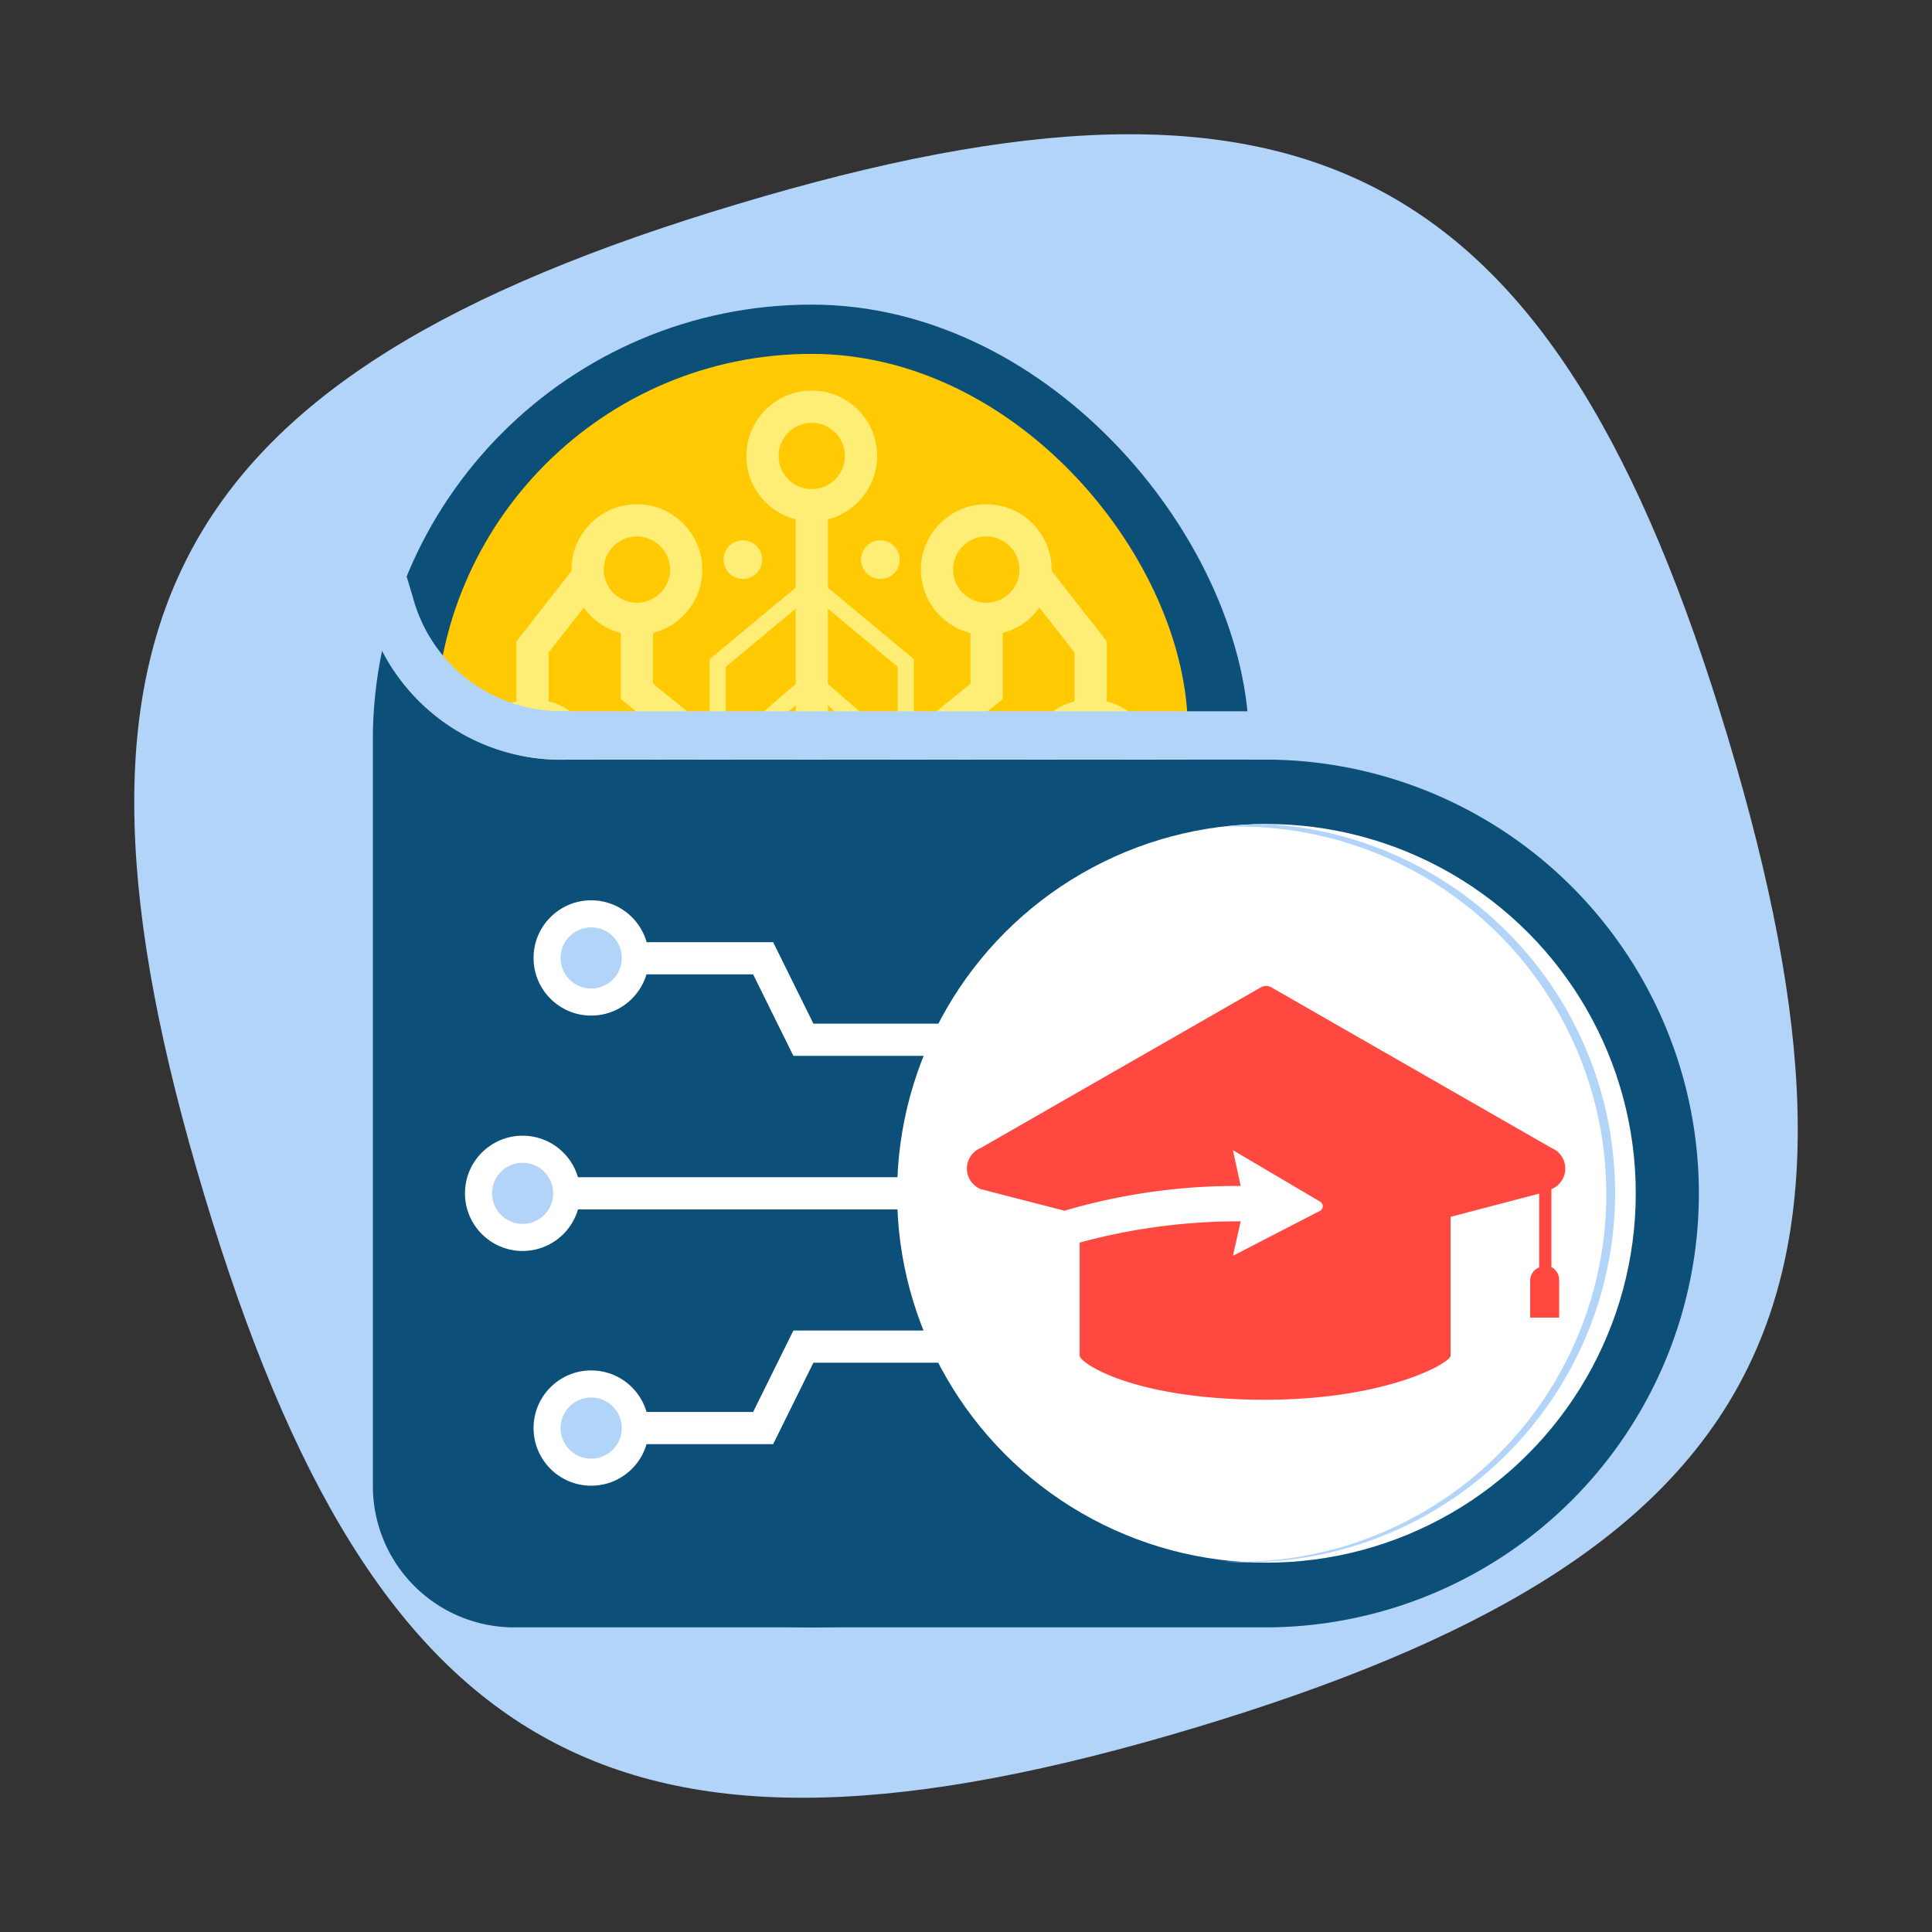
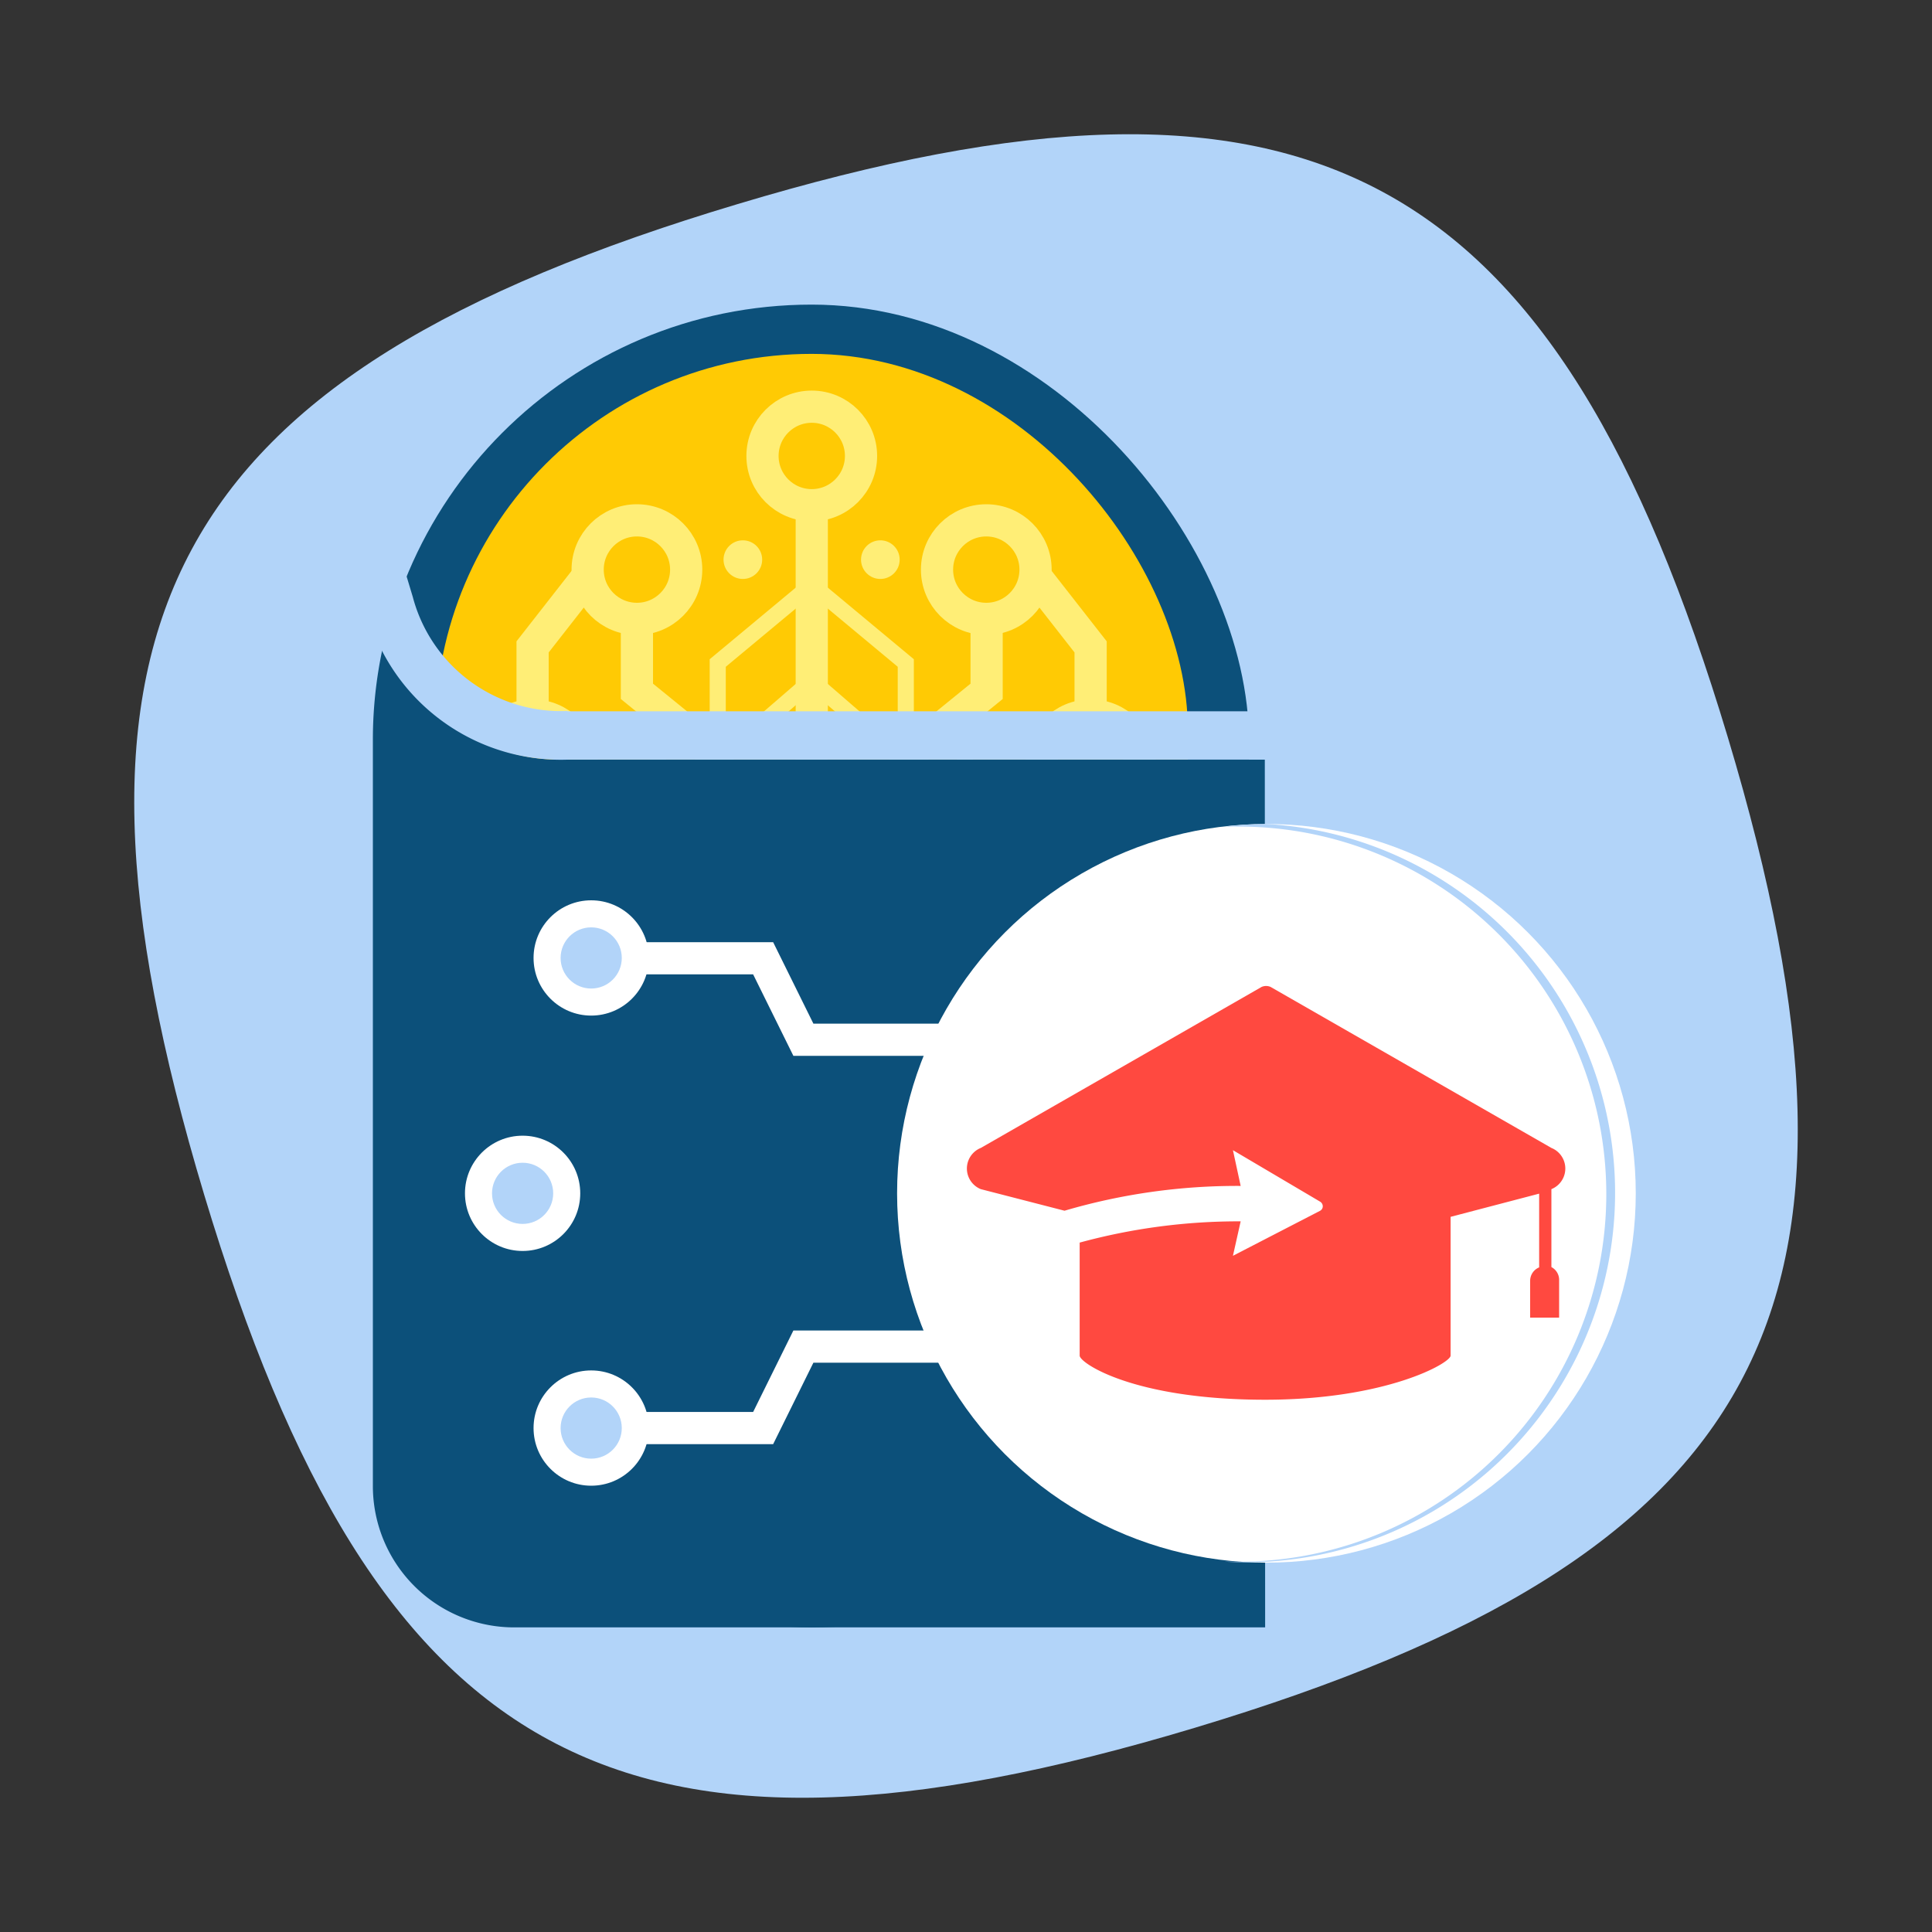
<svg xmlns="http://www.w3.org/2000/svg" width="60" height="60" viewBox="0 0 60 60">
  <rect x="0" y="0" width="60" height="60" fill="#333333" stroke="none" />
  <title>Icon Menu Grid SS clean</title>
  <path d="M22.9,6.34C5.14,11.66,1,19.34,6.34,37.1S19.34,59,37.1,53.66,59,40.66,53.66,22.9,40.66,1,22.9,6.34Z" fill="#b2d4f9" />
  <rect x="11.62" y="9.46" width="27.17" height="41.08" rx="13.59" ry="13.59" fill="#0c507a" />
  <rect x="13.52" y="10.99" width="23.37" height="37" rx="11.69" ry="11.69" fill="#ffca04" />
  <line x1="25.21" y1="37.59" x2="25.21" y2="15.69" fill="none" stroke="#ffee76" stroke-miterlimit="10" />
  <circle cx="25.21" cy="14.16" r="1.53" fill="none" stroke="#ffee76" stroke-miterlimit="10" />
  <circle cx="19.78" cy="17.69" r="1.53" fill="none" stroke="#ffee76" stroke-miterlimit="10" />
  <circle cx="16.54" cy="23.75" r="1.53" fill="none" stroke="#ffee76" stroke-miterlimit="10" />
  <polyline points="19.78 19.23 19.78 21.47 22.29 23.51 22.29 37.3" fill="none" stroke="#ffee76" stroke-miterlimit="10" />
  <polyline points="20.44 22.19 20.44 27.16 22.29 29.22" fill="none" stroke="#ffee76" stroke-miterlimit="10" stroke-width="0.5" />
  <polyline points="20.44 27.16 20.44 32.27 22.29 34.94" fill="none" stroke="#ffee76" stroke-miterlimit="10" stroke-width="0.5" />
  <polyline points="16.54 22.22 16.54 20.09 18.26 17.89" fill="none" stroke="#ffee76" stroke-miterlimit="10" />
  <polyline points="16.54 36.41 16.54 29.45 20.44 27.08" fill="none" stroke="#ffee76" stroke-miterlimit="10" />
  <polyline points="22.29 23.51 22.29 20.59 25.21 18.16" fill="none" stroke="#ffee76" stroke-miterlimit="10" stroke-width="0.5" />
  <circle cx="23.07" cy="17.38" r="0.6" fill="#ffee76" />
  <line x1="22.47" y1="23.51" x2="25.21" y2="21.14" fill="none" stroke="#ffee76" stroke-miterlimit="10" stroke-width="0.5" />
  <line x1="22.47" y1="26.29" x2="25.21" y2="23.92" fill="none" stroke="#ffee76" stroke-miterlimit="10" stroke-width="0.5" />
  <line x1="22.47" y1="29.08" x2="25.21" y2="26.7" fill="none" stroke="#ffee76" stroke-miterlimit="10" stroke-width="0.5" />
  <rect x="16" y="25.18" width="1.02" height="2.7" rx="0.4" ry="0.4" fill="#ffee76" />
  <rect x="18.22" y="31.59" width="1.02" height="2.7" rx="0.4" ry="0.4" fill="#ffee76" />
  <circle cx="30.63" cy="17.69" r="1.53" fill="none" stroke="#ffee76" stroke-miterlimit="10" />
  <circle cx="33.87" cy="23.75" r="1.53" fill="none" stroke="#ffee76" stroke-miterlimit="10" />
  <polyline points="30.64 19.23 30.64 21.47 28.13 23.51 28.13 37.3" fill="none" stroke="#ffee76" stroke-miterlimit="10" />
  <polyline points="29.97 22.19 29.97 27.16 28.13 29.22" fill="none" stroke="#ffee76" stroke-miterlimit="10" stroke-width="0.5" />
  <polyline points="29.97 27.16 29.97 32.27 28.13 34.94" fill="none" stroke="#ffee76" stroke-miterlimit="10" stroke-width="0.5" />
  <polyline points="33.87 22.22 33.87 20.09 32.15 17.89" fill="none" stroke="#ffee76" stroke-miterlimit="10" />
  <polyline points="33.87 36.41 33.87 29.45 29.97 27.08" fill="none" stroke="#ffee76" stroke-miterlimit="10" />
  <polyline points="28.13 23.51 28.13 20.59 25.21 18.16" fill="none" stroke="#ffee76" stroke-miterlimit="10" stroke-width="0.5" />
  <circle cx="27.34" cy="17.38" r="0.6" fill="#ffee76" />
  <line x1="27.95" y1="23.51" x2="25.21" y2="21.14" fill="none" stroke="#ffee76" stroke-miterlimit="10" stroke-width="0.5" />
  <line x1="27.95" y1="26.29" x2="25.21" y2="23.92" fill="none" stroke="#ffee76" stroke-miterlimit="10" stroke-width="0.5" />
  <line x1="27.95" y1="29.08" x2="25.21" y2="26.7" fill="none" stroke="#ffee76" stroke-miterlimit="10" stroke-width="0.5" />
  <rect x="33.39" y="25.18" width="1.02" height="2.7" rx="0.4" ry="0.4" transform="translate(67.8 53.07) rotate(180)" fill="#ffee76" />
  <rect x="31.17" y="31.59" width="1.02" height="2.7" rx="0.4" ry="0.4" transform="translate(63.36 65.88) rotate(180)" fill="#ffee76" />
-   <path d="M39.28,23.59h-22a5.53,5.53,0,0,1-5.25-4.07A13.45,13.45,0,0,0,11.58,23V46l0,0c0,0.06,0,.12,0,0.18A4.39,4.39,0,0,0,16,50.54c0.13,0,.26,0,0.39,0l0,0h22.9A13.47,13.47,0,1,0,39.28,23.59Z" fill="#0c507a" />
+   <path d="M39.28,23.59h-22a5.53,5.53,0,0,1-5.25-4.07A13.45,13.45,0,0,0,11.58,23V46l0,0c0,0.06,0,.12,0,0.18A4.39,4.39,0,0,0,16,50.54c0.13,0,.26,0,0.39,0l0,0h22.9Z" fill="#0c507a" />
  <circle cx="39.33" cy="37.06" r="11.47" fill="#fff" />
  <path d="M39.33,25.59a11.57,11.57,0,0,0-1.29.08l0.43,0a11.41,11.41,0,0,1,0,22.83l-0.43,0A11.47,11.47,0,1,0,39.33,25.59Z" fill="#b2d4f9" />
-   <line x1="16.23" y1="37.06" x2="30.77" y2="37.06" fill="none" stroke="#fff" stroke-miterlimit="10" />
  <polyline points="33.86 32.29 24.95 32.29 23.7 29.76 19.35 29.76" fill="none" stroke="#fff" stroke-miterlimit="10" />
  <circle cx="18.36" cy="29.75" r="1.79" fill="#fff" />
  <circle cx="18.36" cy="29.75" r="0.95" fill="#b2d4f9" />
  <circle cx="16.23" cy="37.06" r="1.79" fill="#fff" />
  <circle cx="16.23" cy="37.06" r="0.95" fill="#b2d4f9" />
  <circle cx="18.36" cy="44.35" r="1.79" fill="#fff" />
  <circle cx="18.36" cy="44.35" r="0.95" fill="#b2d4f9" />
  <polyline points="33.86 41.82 24.95 41.82 23.7 44.35 19.35 44.35" fill="none" stroke="#fff" stroke-miterlimit="10" />
  <path d="M17.62,22.08a4.76,4.76,0,0,1-4.8-3.54l-0.25-.83a9.9,9.9,0,0,0-.9,2.09,6.25,6.25,0,0,0,6,3.79H40.9v-1.5H17.62Z" fill="#b2d4f9" />
  <path d="M48.18,39.35V36.93h0a0.69,0.69,0,0,0,0-1.28h0l-8.72-5h0a0.35,0.35,0,0,0-.28,0h0l-8.72,5h0a0.69,0.69,0,0,0,0,1.28l2.6,0.67a19,19,0,0,1,5.47-.77l-0.24-1.11L41,37.32h0a0.17,0.17,0,0,1,.08.14,0.16,0.16,0,0,1-.08.14h0L38.29,39l0.24-1.07a18.74,18.74,0,0,0-5,.66V42.1c0,0.23,1.68,1.37,5.76,1.37,3.76,0,5.76-1.14,5.76-1.37V37.79h0l2.75-.72v2.29a0.45,0.45,0,0,0-.28.42v1.14h0.9V39.77A0.45,0.45,0,0,0,48.18,39.35Z" fill="#ff4940" />
</svg>